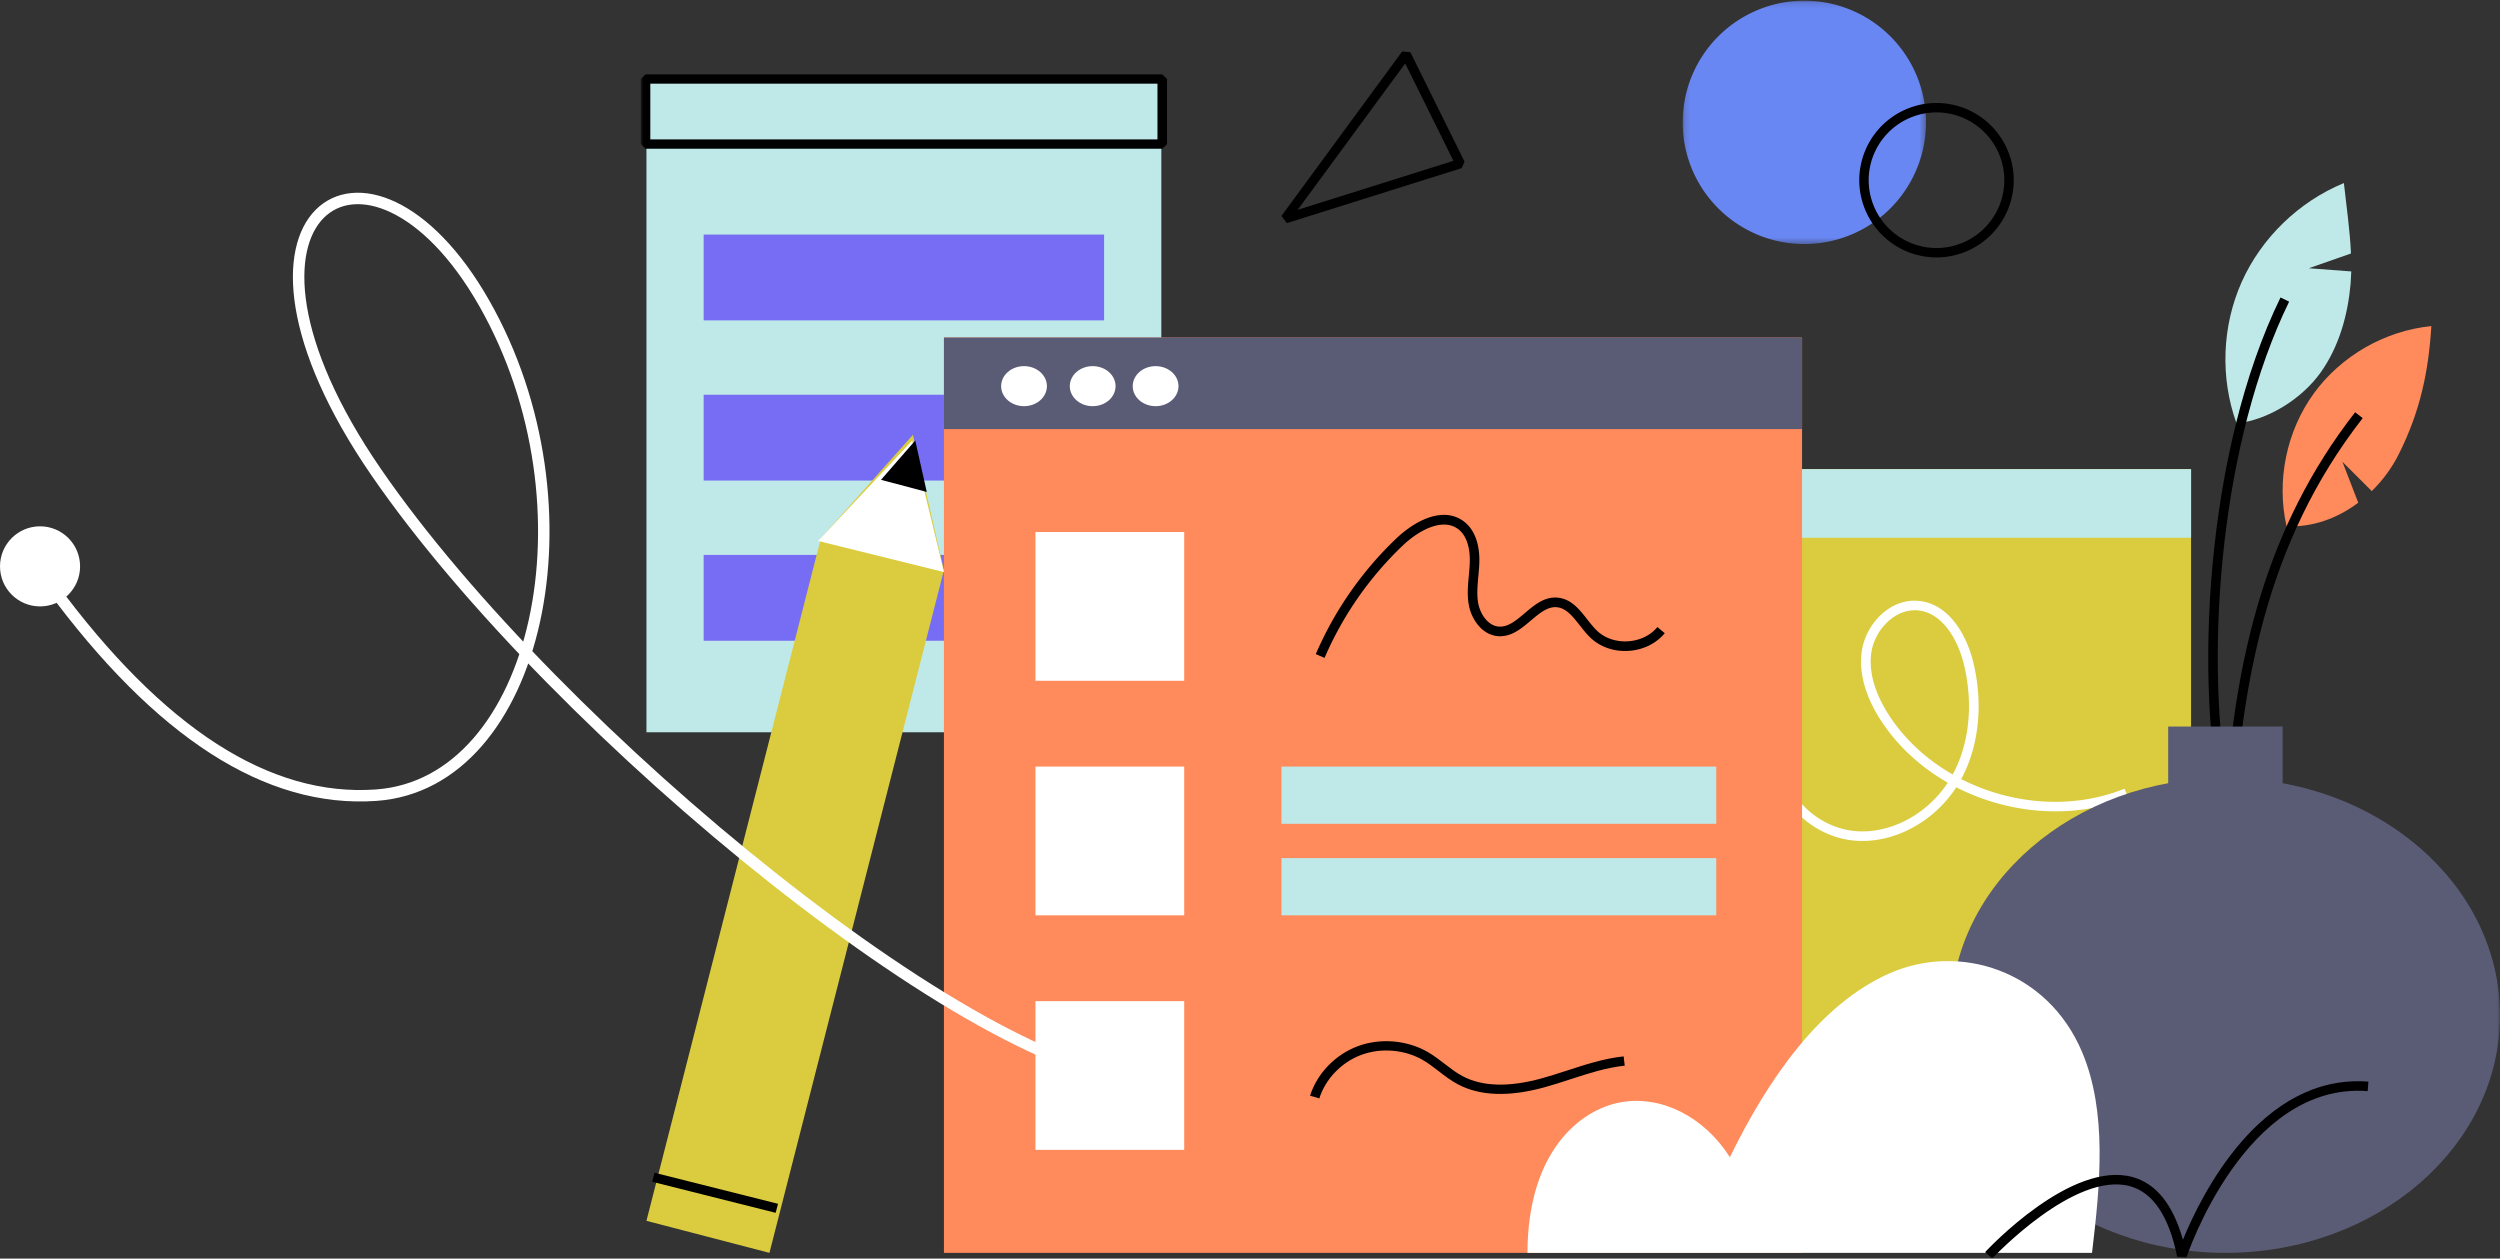
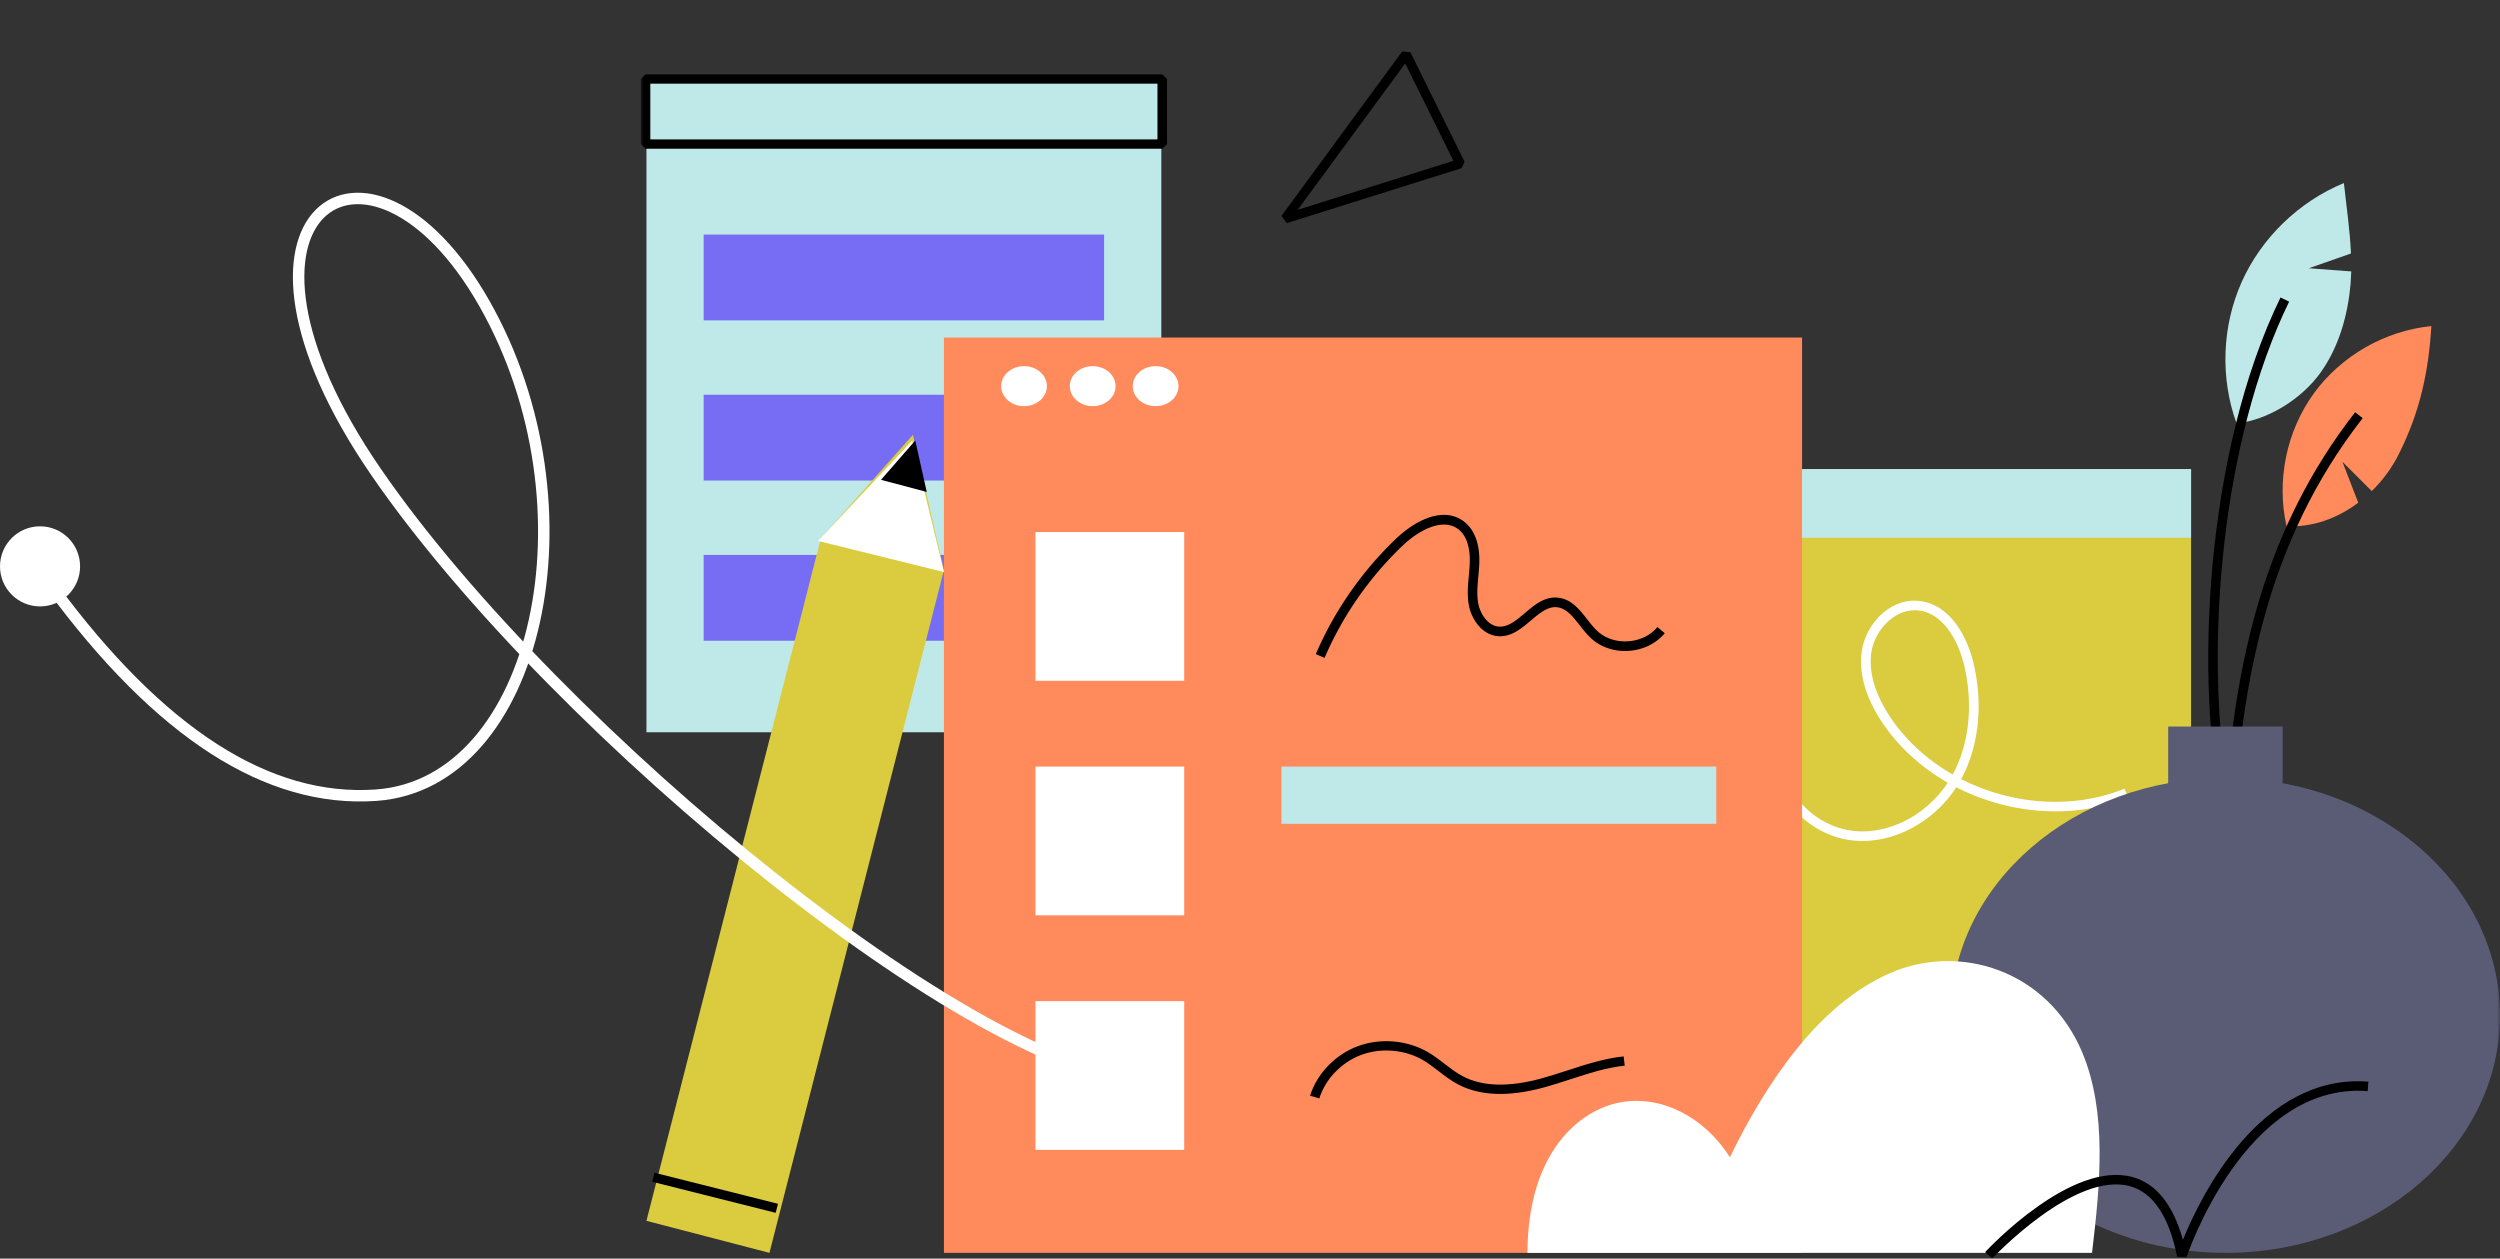
<svg xmlns="http://www.w3.org/2000/svg" xmlns:xlink="http://www.w3.org/1999/xlink" width="437" height="220">
  <rect width="100%" height="100%" fill="#333333" stroke="none" />
  <style>.B{mask:url(#E)}.C{fill:#fff}.D{fill:#000}.E{fill:#bee9e8}.F{fill:#5a5b75}</style>
  <defs>
    <path id="A" d="M.132.122h42.534v42.534H.132z" />
    <path id="B" d="M112 220h325V1H112z" />
    <path id="C" d="M195 67.5c0 1.933-1.79 3.5-4 3.5s-4-1.567-4-3.5 1.79-3.5 4-3.5 4 1.567 4 3.5" />
  </defs>
  <g fill="none" fill-rule="evenodd">
    <g transform="translate(294)">
      <mask id="D" class="C">
        <use xlink:href="#A" />
      </mask>
-       <path d="M42.666 21.388A21.27 21.27 0 0 1 21.4 42.656C9.654 42.656.132 33.134.132 21.388A21.27 21.27 0 0 1 21.4.121a21.27 21.27 0 0 1 21.266 21.267" fill="#6987f3" mask="url(#D)" />
    </g>
    <mask id="E" class="C">
      <use xlink:href="#B" />
    </mask>
    <path fill="#dacc3e" d="M293 183h90V82h-90z" class="B" />
    <path d="M293 94h90V82h-90z" class="B E" />
    <path d="M334.686 106.678c-3.776 0-6.952 3.636-7.542 7.187-.746 4.5 1.5 8.914 3.498 11.825 2.762 4.006 6.467 7.28 10.69 9.69 2.893-5.316 3.622-12.235 1.993-19.1-1.02-4.295-3.644-9.065-7.95-9.573-.232-.027-.462-.04-.69-.04M325.548 147a16.07 16.07 0 0 1-1.095-.037c-7.625-.52-14.245-6.976-14.453-14.097l1.684-.05c.185 6.3 6.085 12.01 12.884 12.474 6 .41 12.27-2.965 15.907-8.478-4.435-2.533-8.323-5.968-11.224-10.174-2.182-3.165-4.608-7.997-3.77-13.046.765-4.608 4.993-9.144 10.095-8.538 5.168.6 8.24 6.005 9.39 10.852 1.723 7.253.936 14.6-2.152 20.276 8.75 4.464 19.42 5.37 28.552 1.684l.633 1.553c-9.608 3.878-20.84 2.913-30.04-1.802-3.735 5.74-10.115 9.383-16.412 9.383" class="B C" />
    <path d="M113 128h90V14h-90z" class="B E" />
    <path d="M113.675 24.37h88.65v-9.743h-88.65v9.743zM203.163 26h-90.325l-.838-.814V13.814l.838-.814h90.325l.837.814v11.372l-.837.814z" class="B D" />
    <path d="M123 56h70V41h-70zm0 28h70V69h-70zm0 28h70V97h-70z" fill="#766df4" class="B" />
    <path fill="#ff8a5b" d="M165 219h150V59H165z" class="B" />
-     <path d="M165 75h150V59H165z" class="B F" />
    <g class="C B">
      <path d="M183 67.5c0 1.933-1.79 3.5-4 3.5s-4-1.567-4-3.5 1.792-3.5 4-3.5 4 1.567 4 3.5" />
      <use xlink:href="#C" />
      <use xlink:href="#C" x="11" />
    </g>
-     <path d="M338.5 19.645A11.87 11.87 0 0 0 326.645 31.5 11.87 11.87 0 0 0 338.5 43.355 11.87 11.87 0 0 0 350.355 31.5 11.87 11.87 0 0 0 338.5 19.645m0 25.355A13.52 13.52 0 0 1 325 31.5 13.52 13.52 0 0 1 338.5 18 13.52 13.52 0 0 1 352 31.5 13.52 13.52 0 0 1 338.5 45" class="B D" />
    <path d="M425 57c-.505 8.19-2.016 15.024-5.68 22.364-1.188 2.383-2.81 4.593-4.735 6.478l-5.133-5.126 2.77 7.158c-3.636 2.73-8.015 4.35-12.536 4.1-1.794-7.924-.02-16.588 4.748-23.176S416.89 57.804 425 57" fill="#ff8a5b" class="B" />
    <path d="M410.952 44.308l-7.37 2.582 7.42.558-.114 2.128c-.484 5.5-2.024 11.017-5.237 15.53-3.208 4.518-9.154 8.344-14.707 8.894-2.877-7.95-2.543-17 .906-24.712S401.836 35.244 409.71 32c.414 3.82 1.057 8.166 1.24 12.308" class="B E" />
    <path d="M388.75 143c-5.414-23.683-3.196-64.197 9.885-91l1.506.725c-11.866 24.312-14.68 60.058-10.918 83.86 1.957-21.696 6.613-44.2 22.452-64.52l1.323 1.02c-17.075 21.906-20.952 46.49-22.6 69.792l-1.65.126z" class="B D" />
    <path d="M437 177.5c0 22.92-21.5 41.5-48 41.5s-48-18.58-48-41.5 21.5-41.5 48-41.5 48 18.58 48 41.5" class="B F" />
    <path d="M267 219c.034-17.7 9.183-25.03 16.27-26.316s14.606 2.492 19.113 9.6c6.765-13.877 15.864-26.86 27.963-32.168s27.517-.616 33.6 13.776c4.437 10.514 3.148 23.297 1.74 35.107" class="B C" />
    <path d="M379 145h20v-18h-20z" class="B F" />
    <path d="M348.225 220L347 218.87c.613-.66 15.114-16.103 25.812-13.112 4.107 1.15 7.048 4.83 8.762 10.956 3.086-7.57 13.57-29.106 32.426-27.644l-.13 1.657c-21.41-1.65-31.583 28.768-31.682 29.075l-1.613-.092c-1.43-7.07-4.194-11.227-8.214-12.352-9.712-2.718-23.992 12.487-24.136 12.64" class="B D" />
    <path fill="#dacc3e" d="M165 99.66L134.5 219l-21.5-5.597 30.5-119.34L159.583 76z" class="B" />
    <path d="M135.583 212L114 206.575l.417-1.575L136 210.425z" class="B D" />
    <path d="M165 100l-22-5.44L159.456 77l1.996 8.28z" class="B C" />
    <path d="M162 86l-8-2.13 5.984-6.87zm83.635-74.923l-18.8 25.598 27.225-8.562-8.436-17.036zM224.936 39L224 37.74 245.094 9l1.435.122L256 28.247l-.498 1.14L224.936 39z" class="D B" />
    <path d="M181 119h26V93h-26zm0 41h26v-26h-26zm0 41h26v-26h-26z" class="C B" />
    <path d="M224 144h76v-10h-76z" class="B E" />
    <path d="M230.62 192l-1.62-.47c1.217-3.877 4.41-7.193 8.337-8.654s8.6-1.074 12.22 1.007c1.068.616 2.036 1.36 2.972 2.082 1.035.798 2.014 1.552 3.108 2.136 3.437 1.836 8.077 1.976 13.788.414 1.522-.416 3.062-.918 4.552-1.403 3.16-1.03 6.43-2.095 9.838-2.457l.185 1.62c-3.226.342-6.405 1.378-9.48 2.38-1.51.492-3.07 1-4.632 1.427-6.16 1.683-11.23 1.496-15.073-.557-1.218-.65-2.3-1.483-3.344-2.29-.932-.718-1.814-1.397-2.784-1.956-3.173-1.83-7.288-2.168-10.74-.885s-6.258 4.198-7.327 7.605" class="B D" />
-     <path d="M224 160h76v-10h-76z" class="B E" />
    <path d="M231.532 115l-1.532-.666a61.67 61.67 0 0 1 14.061-20.2c3.396-3.226 8.298-5.696 11.873-2.95 1.81 1.392 2.753 3.94 2.652 7.172-.025.8-.1 1.623-.173 2.408-.147 1.59-.286 3.095-.042 4.567.322 1.946 1.715 4.08 3.66 4.2 1.6.097 3.008-1.09 4.495-2.35 1.7-1.44 3.457-2.93 5.764-2.712 2.348.22 3.774 2.033 5.153 3.788.59.752 1.15 1.462 1.77 2.045 1.36 1.277 3.324 1.93 5.388 1.794s3.928-1.043 5.11-2.488l1.287 1.067c-1.475 1.8-3.766 2.93-6.288 3.096-2.528.168-4.94-.65-6.636-2.242-.713-.67-1.337-1.463-1.94-2.23-1.215-1.546-2.363-3.006-4-3.158-1.6-.15-3.035 1.052-4.536 2.325-1.673 1.416-3.397 2.877-5.672 2.74-2.837-.176-4.765-2.95-5.204-5.6-.28-1.687-.124-3.37.027-5 .07-.76.143-1.546.167-2.305.05-1.55-.146-4.363-1.996-5.785-2.748-2.11-6.95.21-9.716 2.836A59.95 59.95 0 0 0 231.532 115" class="B D" />
    <path d="M9 102.5c18.903 25.667 37.815 37.833 56.736 36.5 28.38-2 39.1-50.5 18.906-86S34.47 37 65.736 82.5 174 191 203 189" stroke="#fff" stroke-width="2" />
    <circle cx="7" cy="99" r="7" class="C" />
  </g>
</svg>